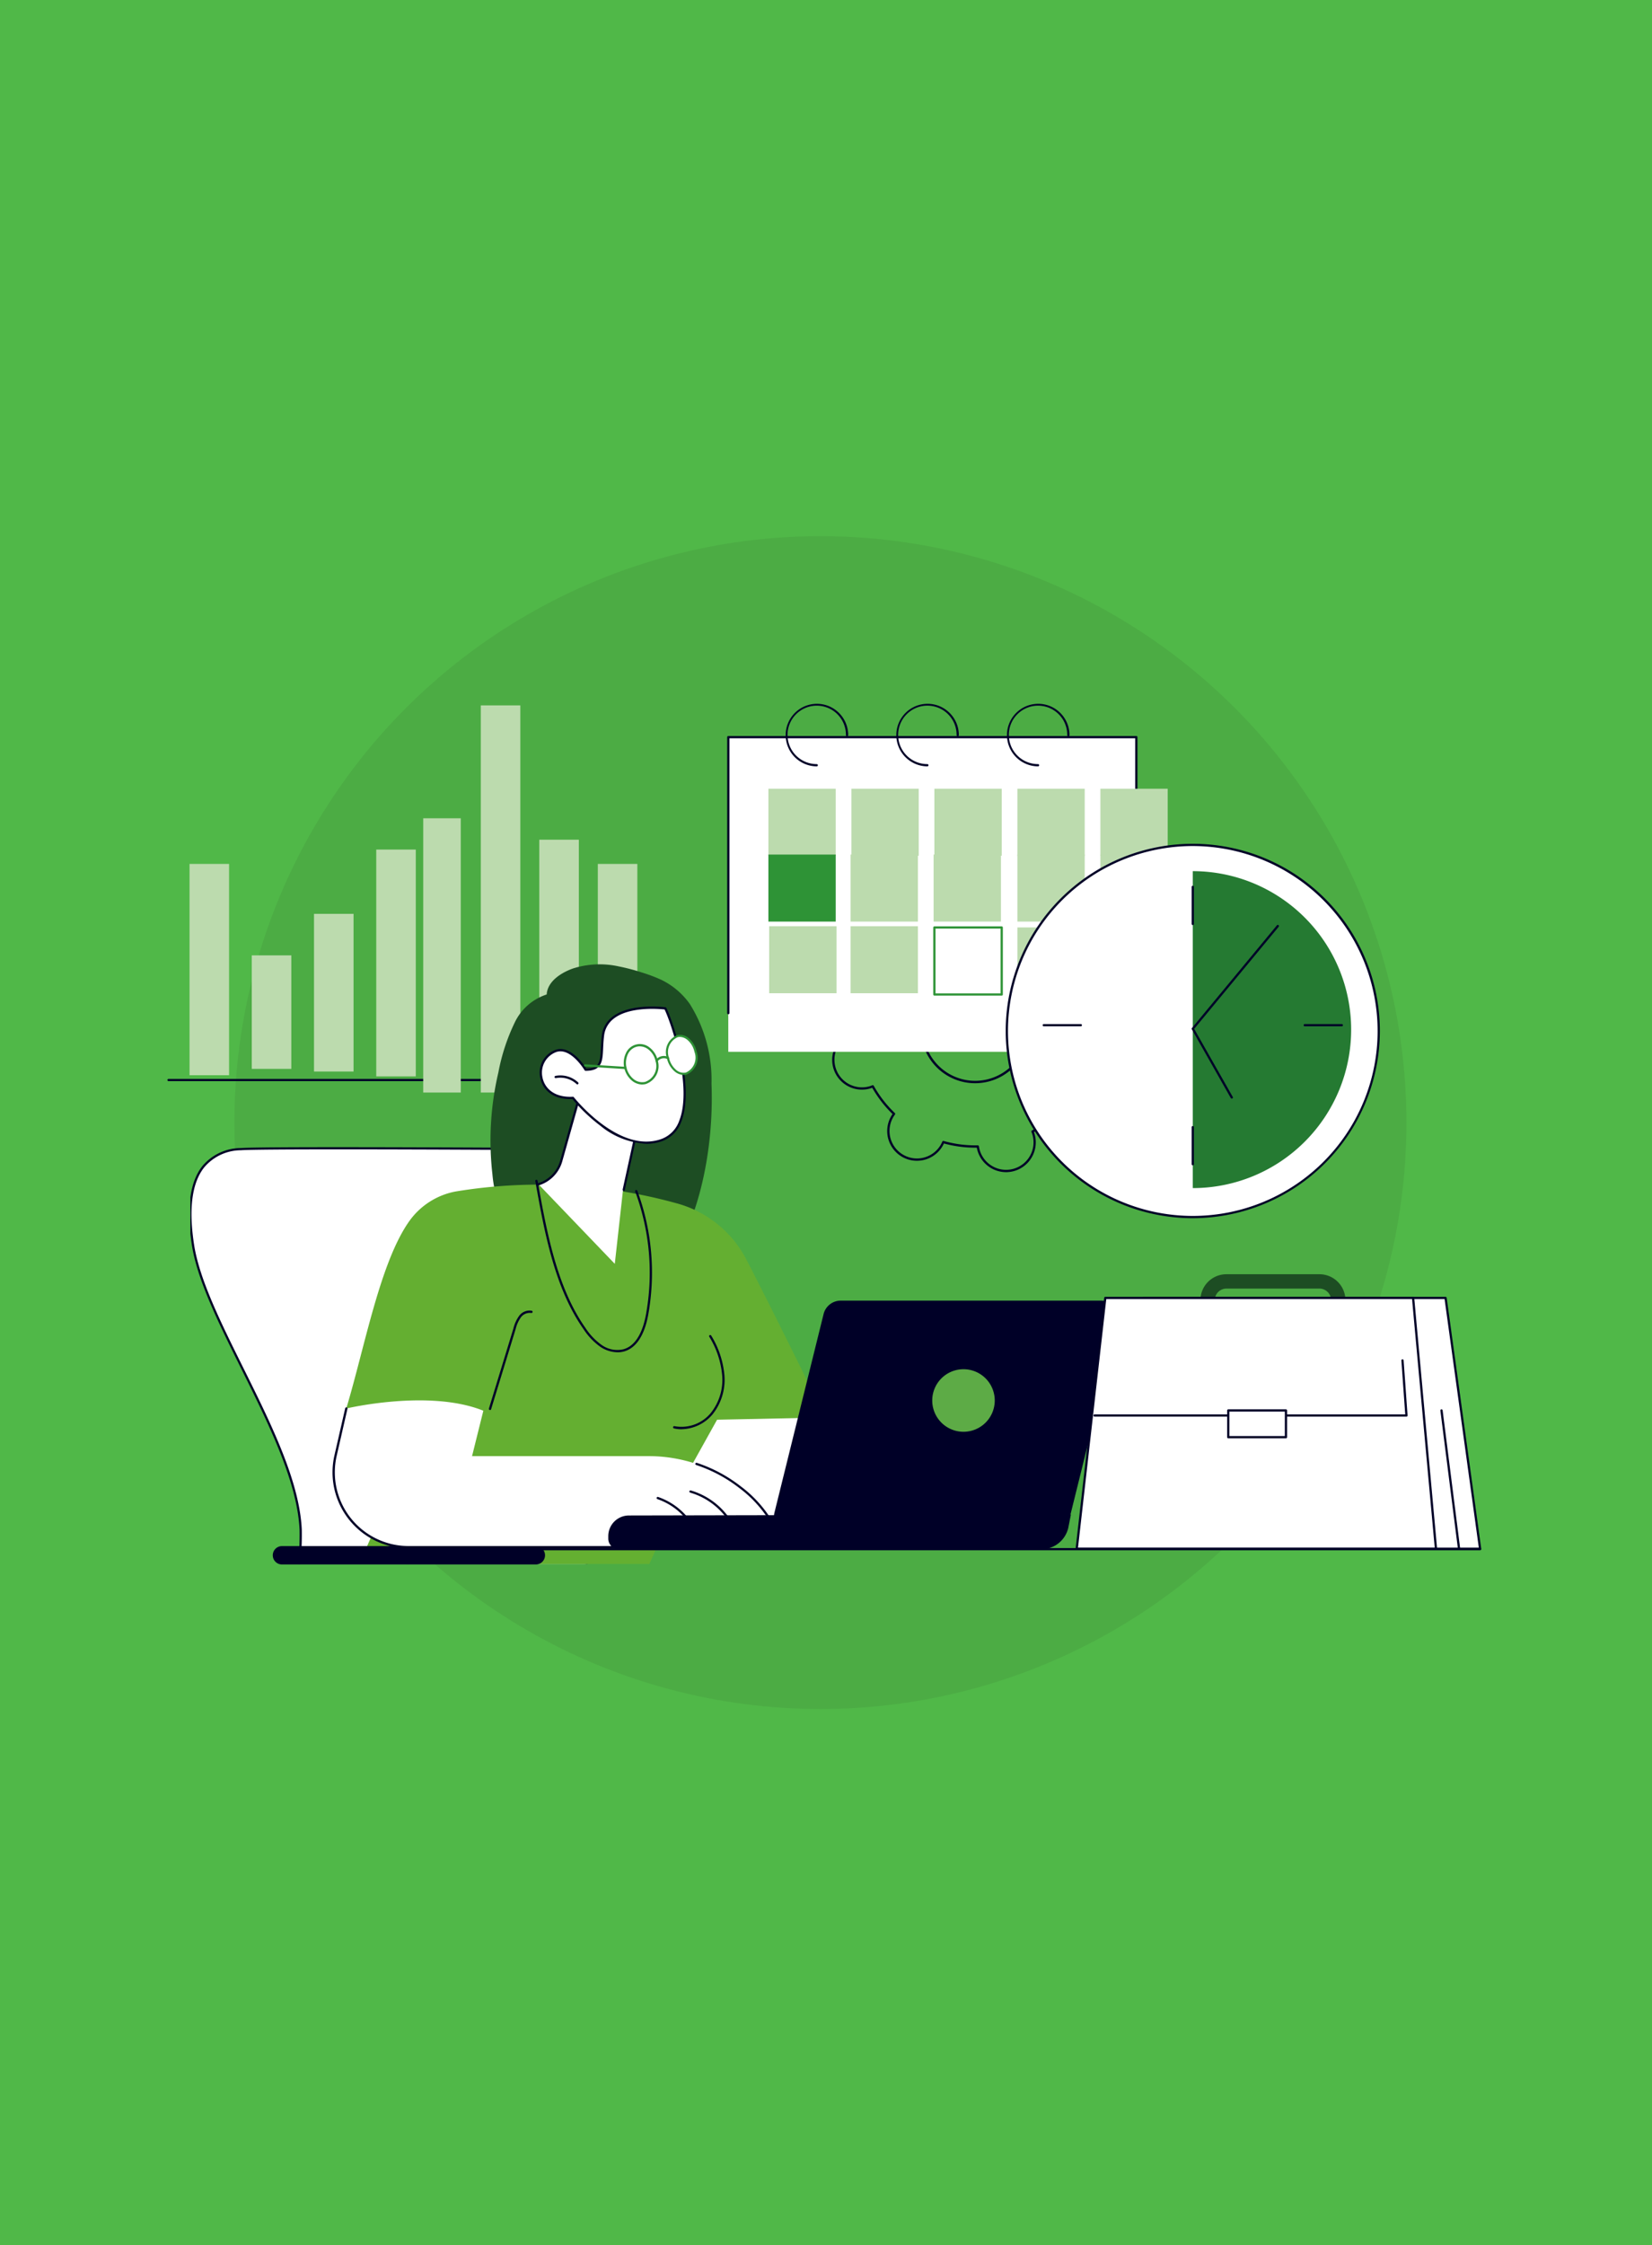
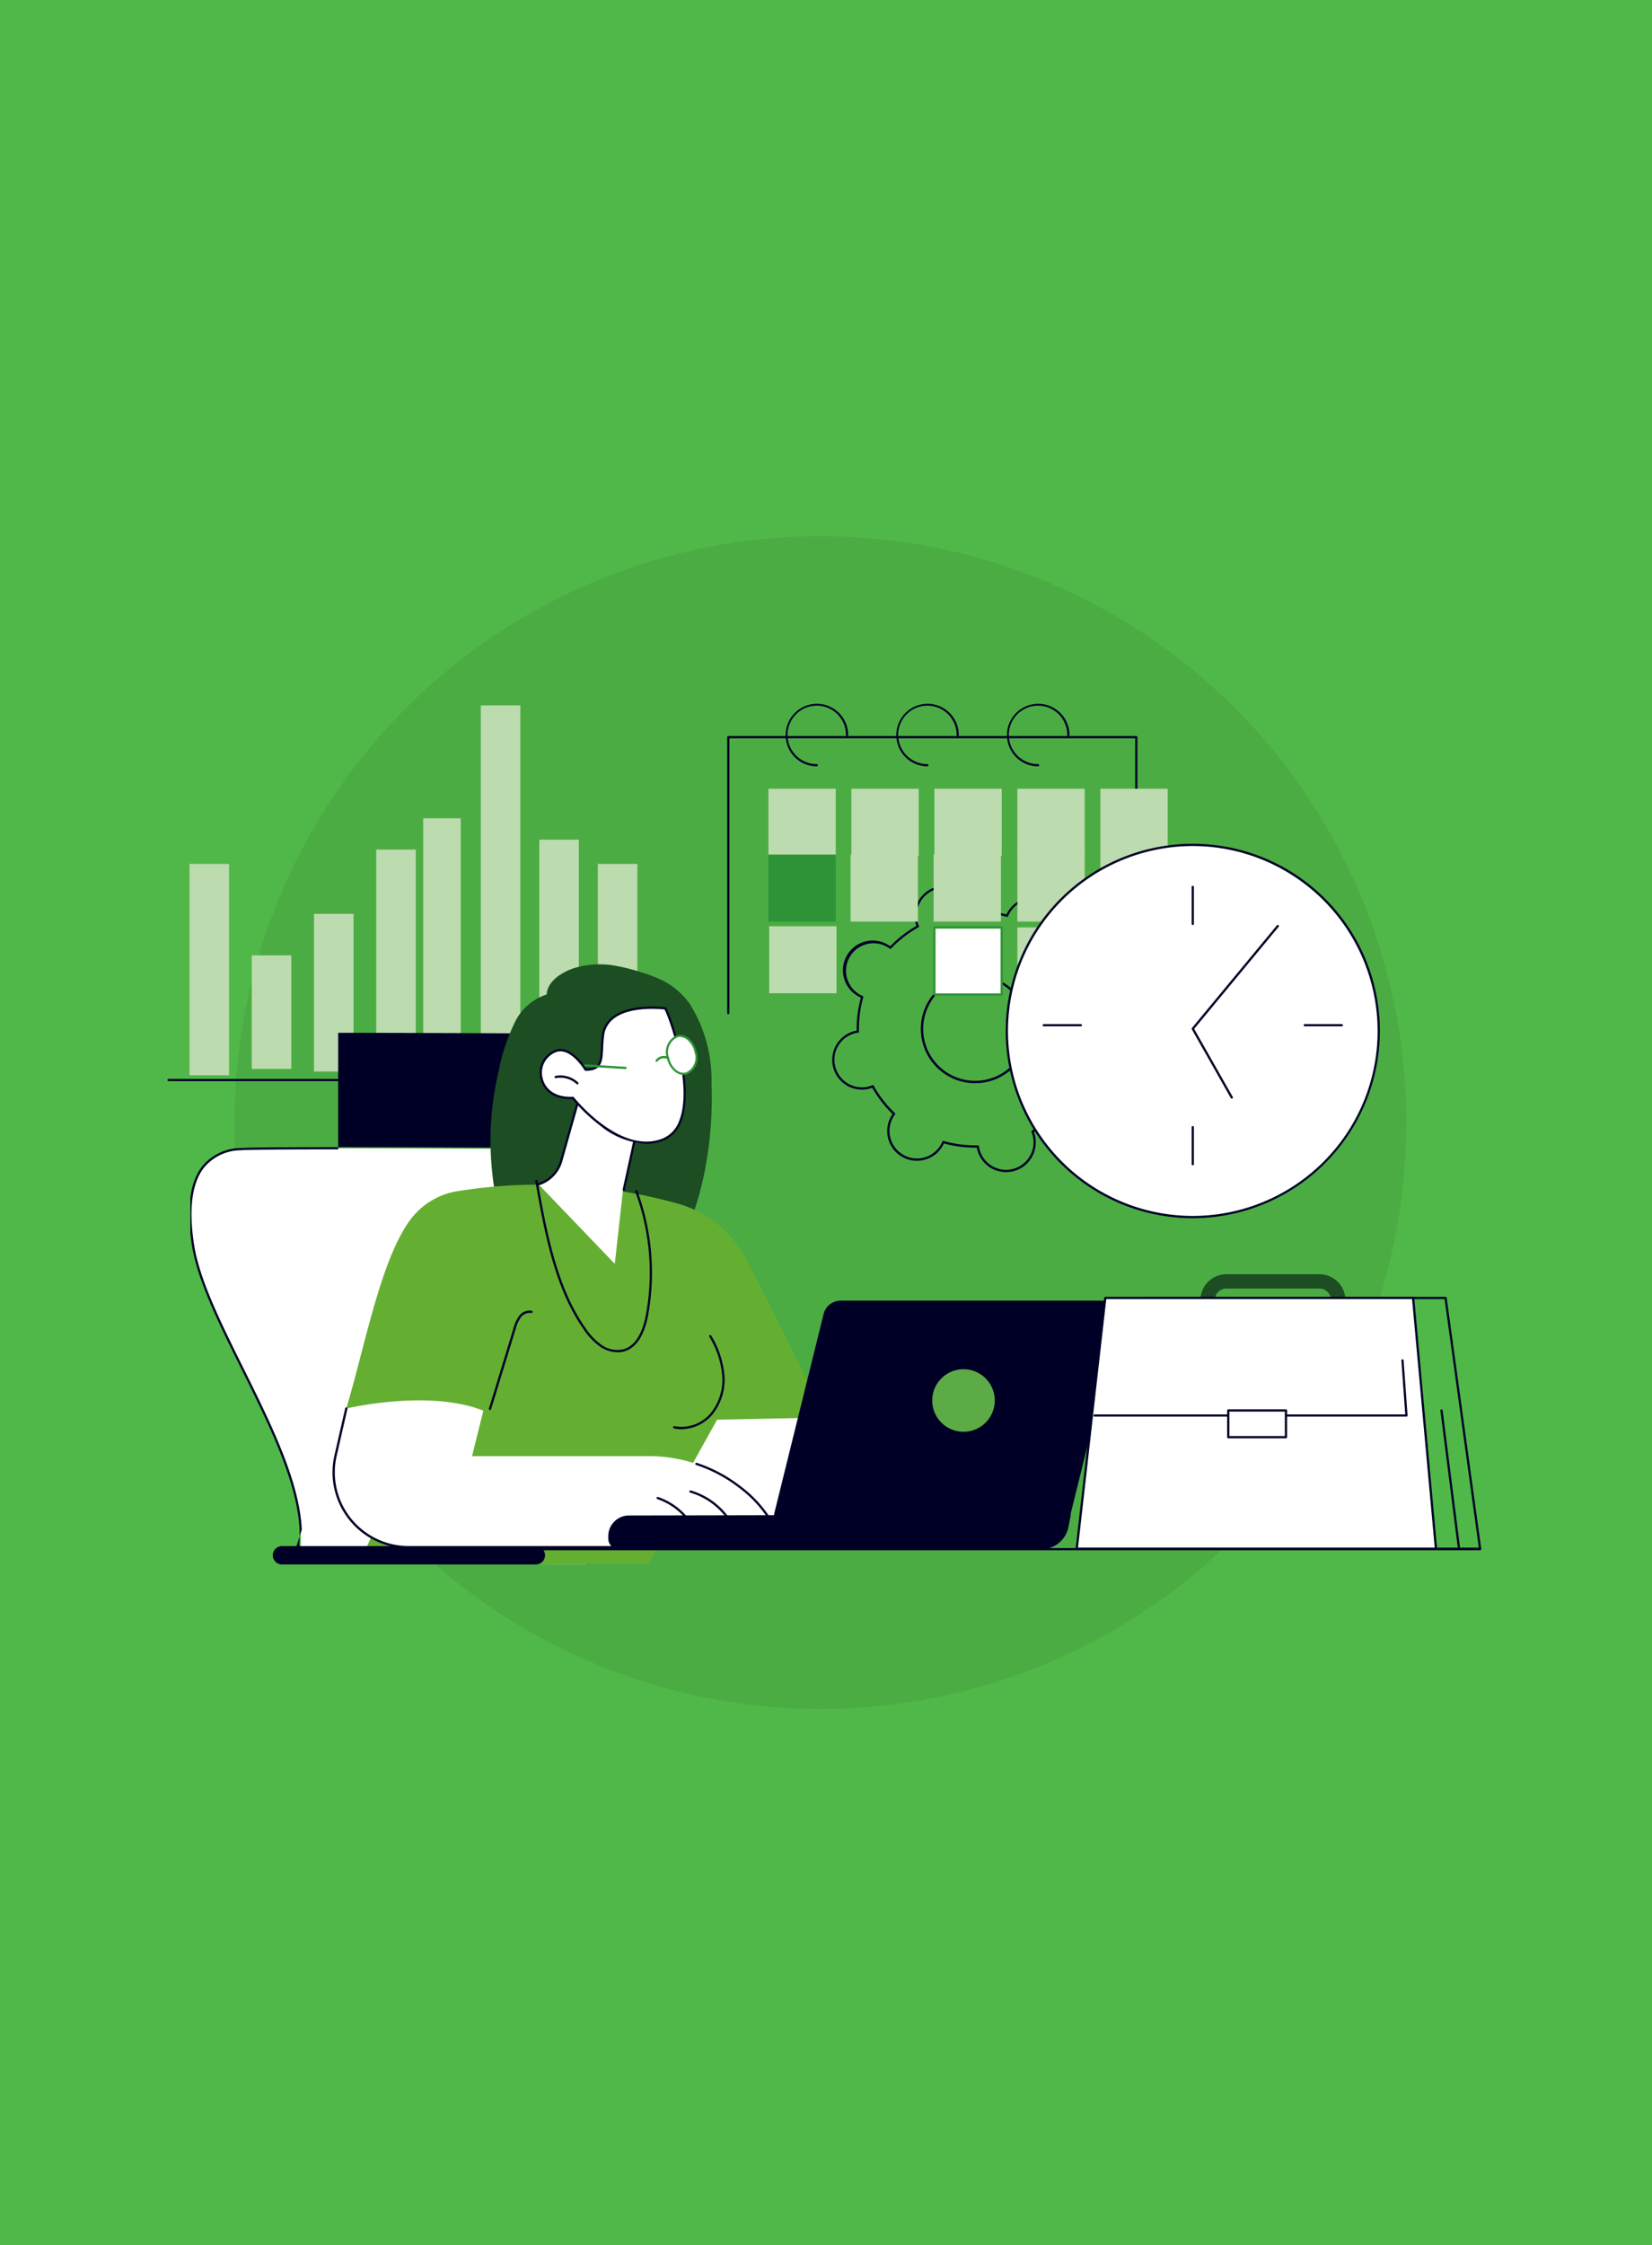
<svg xmlns="http://www.w3.org/2000/svg" width="148" height="201" viewBox="0 0 148 201">
  <defs>
    <clipPath id="a">
      <rect width="83.456" height="55.248" fill="none" />
    </clipPath>
  </defs>
  <g transform="translate(-499 565)">
    <rect width="148" height="201" transform="translate(499 -565)" fill="#50b848" />
    <circle cx="52.5" cy="52.5" r="52.5" transform="translate(520 -517)" fill="#4cac44" />
    <g transform="translate(514 -502)">
      <g transform="translate(0)">
        <path d="M47.638,132.047H2.422a.1.1,0,1,1,0-.2H47.638a.1.1,0,1,1,0,.2" transform="translate(-2.322 -98.257)" fill="#000027" />
        <rect width="3.542" height="18.916" transform="translate(1.98 14.343)" fill="#bcdbae" />
        <rect width="3.542" height="10.163" transform="translate(7.556 22.529)" fill="#bcdbae" />
        <rect width="3.542" height="14.118" transform="translate(13.132 18.812)" fill="#bcdbae" />
        <rect width="3.542" height="20.305" transform="translate(18.708 13.058)" fill="#bcdbae" />
        <rect width="3.364" height="24.553" transform="translate(22.916 10.257)" fill="#bcdbae" />
        <rect width="3.542" height="34.659" transform="translate(28.073 0.15)" fill="#bcdbae" />
        <rect width="3.542" height="22.636" transform="translate(33.315 12.174)" fill="#bcdbae" />
        <rect width="3.542" height="18.916" transform="translate(38.557 14.343)" fill="#bcdbae" />
        <g transform="translate(2.055 21.766)" clip-path="url(#a)">
          <path d="M52.122,226.5H20.194s-3.568-.178-3.924-6.421,3.746-10.88,3.389-18.728-8.58-18.55-9.65-25.506,1.784-8.383,4.281-8.562,29.449,0,29.449,0l2.141,52.44h7.135s-.624,7.046-.892,6.778" transform="translate(-9.777 -149.168)" fill="#fff" />
-           <path d="M51.878,226.341a.116.116,0,0,1-.041-.007h-31.9a3.361,3.361,0,0,1-1.894-.895c-.869-.765-1.943-2.362-2.13-5.621-.171-2.986.671-5.6,1.561-8.368A27.779,27.779,0,0,0,19.3,201.088c-.2-4.289-2.744-9.42-5.208-14.381-2.034-4.1-3.956-7.964-4.441-11.115-.5-3.269-.182-5.649.953-7.072a4.516,4.516,0,0,1,3.419-1.6c2.473-.177,29.188,0,29.457,0a.1.1,0,0,1,.1.1l2.137,52.343h7.038a.1.1,0,0,1,.1.109c0,.017-.15,1.691-.331,3.356-.372,3.429-.507,3.478-.6,3.513a.112.112,0,0,1-.04.007m.055-.179h0ZM22.759,167.037c-4.357,0-7.9.02-8.722.079a4.327,4.327,0,0,0-3.277,1.53c-1.1,1.378-1.406,3.7-.912,6.917.48,3.12,2.395,6.975,4.422,11.056,2.474,4.98,5.032,10.129,5.229,14.461a27.942,27.942,0,0,1-1.838,10.433c-.884,2.749-1.72,5.346-1.551,8.295.182,3.18,1.215,4.731,2.051,5.472a3.24,3.24,0,0,0,1.778.855h31.9a62.83,62.83,0,0,0,.805-6.577H45.619a.1.1,0,0,1-.1-.1l-2.137-52.344c-1.158-.007-12.359-.078-20.624-.078" transform="translate(-9.518 -148.906)" fill="#000027" />
+           <path d="M51.878,226.341a.116.116,0,0,1-.041-.007h-31.9a3.361,3.361,0,0,1-1.894-.895c-.869-.765-1.943-2.362-2.13-5.621-.171-2.986.671-5.6,1.561-8.368A27.779,27.779,0,0,0,19.3,201.088c-.2-4.289-2.744-9.42-5.208-14.381-2.034-4.1-3.956-7.964-4.441-11.115-.5-3.269-.182-5.649.953-7.072a4.516,4.516,0,0,1,3.419-1.6c2.473-.177,29.188,0,29.457,0a.1.1,0,0,1,.1.1l2.137,52.343h7.038a.1.1,0,0,1,.1.109c0,.017-.15,1.691-.331,3.356-.372,3.429-.507,3.478-.6,3.513a.112.112,0,0,1-.04.007m.055-.179h0ZM22.759,167.037c-4.357,0-7.9.02-8.722.079a4.327,4.327,0,0,0-3.277,1.53c-1.1,1.378-1.406,3.7-.912,6.917.48,3.12,2.395,6.975,4.422,11.056,2.474,4.98,5.032,10.129,5.229,14.461c-.884,2.749-1.72,5.346-1.551,8.295.182,3.18,1.215,4.731,2.051,5.472a3.24,3.24,0,0,0,1.778.855h31.9a62.83,62.83,0,0,0,.805-6.577H45.619a.1.1,0,0,1-.1-.1l-2.137-52.344c-1.158-.007-12.359-.078-20.624-.078" transform="translate(-9.518 -148.906)" fill="#000027" />
          <path d="M92.737,263.64l-6.885,15.332L60.936,276.6l5.082-11.481Z" transform="translate(-46.837 -219.031)" fill="#64af31" />
          <path d="M47.3,322.987a.1.1,0,0,1-.1-.1,30.984,30.984,0,0,1,1-7.815,30.135,30.135,0,0,1,8.518-14.788.1.1,0,1,1,.136.147,29.935,29.935,0,0,0-8.458,14.683,30.775,30.775,0,0,0-.993,7.765.1.1,0,0,1-.1.1h0" transform="translate(-36.884 -245.559)" fill="#000027" />
          <path d="M60.134,298.084H37.388a.822.822,0,1,1,0-1.644H60.134a.822.822,0,0,1,0,1.644" transform="translate(-29.183 -242.791)" fill="#000027" />
          <path d="M127.118,118.114a12.793,12.793,0,0,0-1.943-7.1,6.711,6.711,0,0,0-2.557-2.167,14.118,14.118,0,0,0-1.771-.665,17.512,17.512,0,0,0-2.013-.529,7.908,7.908,0,0,0-4.118.176c-1.024.362-2.29,1.128-2.365,2.33a4.816,4.816,0,0,0-2.867,2.52,17.787,17.787,0,0,0-1.461,4.459,26.652,26.652,0,0,0-.536,9.1,12.088,12.088,0,0,0,3.161,7.165,9.688,9.688,0,0,0,6.773,2.672,9.794,9.794,0,0,0,3.7-.707,6.026,6.026,0,0,0,2.711-2.009c2.454-4.1,3.492-10.018,3.284-15.245" transform="translate(-80.429 -105.895)" fill="#1d4d23" />
          <path d="M180.8,255.839h-19.1l1.363-11.092,10.459-2.034Z" transform="translate(-119.835 -203.871)" fill="#fff" />
          <path d="M180.541,255.676h-19.1a.1.1,0,0,1-.075-.034.1.1,0,0,1-.025-.079l1.363-11.091a.1.1,0,0,1,.08-.086l10.459-2.034a.1.1,0,0,1,.107.05l7.276,13.126a.1.1,0,0,1-.088.149m-18.984-.2H180.37l-7.158-12.913L162.9,244.568Z" transform="translate(-119.572 -203.607)" fill="#050605" />
          <path d="M93.688,199.973l9.682-.2s-4.331-8.881-7.053-14.13A9.967,9.967,0,0,0,90,180.582a46.078,46.078,0,0,0-19.752-1.038,6.586,6.586,0,0,0-4.147,2.668c-2.613,3.7-3.978,11.264-5.634,16.757l10.687.2-2.546,8.894,20.637-.118Z" transform="translate(-46.5 -157.639)" fill="#64af31" />
          <path d="M106.916,228.783a.1.1,0,0,1-.029,0,.1.1,0,0,1-.067-.125l2.2-7.188a3.25,3.25,0,0,1,.5-1.1,1.158,1.158,0,0,1,1.132-.467.1.1,0,1,1-.046.2.98.98,0,0,0-.929.4,3.053,3.053,0,0,0-.463,1.036l-2.2,7.187a.1.1,0,0,1-.1.071" transform="translate(-80.073 -187.325)" fill="#000027" />
          <path d="M129.262,192.884a2.833,2.833,0,0,1-1.533-.487,5.8,5.8,0,0,1-1.5-1.568c-2.615-3.7-3.52-8.75-4.318-13.2l-.012-.069a.1.1,0,1,1,.2-.035l.012.069c.795,4.431,1.7,9.454,4.285,13.122a5.625,5.625,0,0,0,1.448,1.515,2.418,2.418,0,0,0,1.961.381c1.23-.352,1.759-1.829,1.988-3.006a20.924,20.924,0,0,0-.947-11.115.1.1,0,1,1,.187-.073,21.133,21.133,0,0,1,.957,11.226c-.342,1.766-1.078,2.859-2.129,3.161a2.148,2.148,0,0,1-.593.081" transform="translate(-90.995 -156.587)" fill="#000027" />
          <path d="M167.45,236.317a2.994,2.994,0,0,1-.675-.076.1.1,0,0,1,.045-.2,3.407,3.407,0,0,0,3.237-1.158,4.753,4.753,0,0,0,1.037-3.4,7.942,7.942,0,0,0-1.157-3.454.1.1,0,0,1,.173-.1,8.139,8.139,0,0,1,1.183,3.542,4.953,4.953,0,0,1-1.085,3.543,3.724,3.724,0,0,1-2.758,1.3" transform="translate(-123.451 -193.129)" fill="#000027" />
          <path d="M96.6,262.245H63.05a6.7,6.7,0,0,1-6.533-8.2l.965-4.215s7.428-1.759,12.276.2l-1.012,4.065H84.478a13.443,13.443,0,0,1,8.279,2.781,10.928,10.928,0,0,1,3.847,5.372" transform="translate(-43.511 -208.501)" fill="#fff" />
          <path d="M96.342,263.992H62.788a6.8,6.8,0,0,1-6.631-8.321l.965-4.215a.1.1,0,0,1,.2.045l-.965,4.215a6.6,6.6,0,0,0,6.435,8.075H96.2a10.8,10.8,0,0,0-3.771-5.193,12.872,12.872,0,0,0-3.872-2.064.1.1,0,1,1,.063-.19,13.064,13.064,0,0,1,3.933,2.1,10.968,10.968,0,0,1,3.881,5.421.1.1,0,0,1-.1.13" transform="translate(-43.249 -210.148)" fill="#000027" />
          <path d="M176.138,282.173a.1.1,0,0,1-.093-.063,6.2,6.2,0,0,0-3.982-3.559.1.1,0,1,1,.055-.193,6.408,6.408,0,0,1,4.113,3.677.1.1,0,0,1-.093.138" transform="translate(-127.286 -229.69)" fill="#000027" />
          <path d="M164.868,283.78a.1.1,0,0,1-.092-.06,5.747,5.747,0,0,0-3.366-3.059.1.1,0,1,1,.064-.19,5.95,5.95,0,0,1,3.486,3.168.1.1,0,0,1-.051.132.1.1,0,0,1-.041.009" transform="translate(-119.572 -231.22)" fill="#000027" />
          <path d="M130.49,156.8l-.718,6.454-6.837-7.123a3.047,3.047,0,0,0,2.041-2.084l1.86-6.578,5.174,2.6Z" transform="translate(-91.749 -134.874)" fill="#fff" />
          <path d="M130.313,156.455l-.021,0a.1.1,0,0,1-.077-.119l1.417-6.479-5-2.508-1.827,6.461a3.134,3.134,0,0,1-2.107,2.153.1.1,0,0,1-.059-.192,2.934,2.934,0,0,0,1.973-2.015l1.86-6.578a.1.1,0,0,1,.142-.062l5.174,2.6a.1.1,0,0,1,.053.111l-1.434,6.555a.1.1,0,0,1-.1.079" transform="translate(-91.486 -134.61)" fill="#000027" />
          <path d="M127.706,127.083s-1.254-2.118-2.627-1.69c-2.093.651-1.958,4.391,1.491,4.211,0,0,4.08,5.212,7.994,3.765s1.043-10.261.284-11.772c0,0-5.2-.692-5.588,2.443-.226,1.824.212,3.044-1.555,3.044" transform="translate(-92.305 -116.087)" fill="#fff" />
          <path d="M132.879,133.448a7.046,7.046,0,0,1-4.1-1.61,15.074,15.074,0,0,1-2.516-2.4c-1.86.078-2.709-.944-2.886-1.932a2.16,2.16,0,0,1,1.412-2.477c1.327-.413,2.506,1.355,2.713,1.686,1.229-.019,1.26-.671,1.315-1.842.016-.333.034-.71.084-1.114a2.435,2.435,0,0,1,.957-1.684c1.612-1.245,4.617-.862,4.744-.845a.1.1,0,0,1,.077.054c.611,1.216,2.568,7.068,1.344,10.172a2.861,2.861,0,0,1-1.683,1.739,4.17,4.17,0,0,1-1.455.256m-6.574-4.216a.1.1,0,0,1,.079.039c.041.052,4.08,5.138,7.881,3.733a2.669,2.669,0,0,0,1.566-1.624c1.185-3-.685-8.663-1.313-9.96-.41-.046-3.109-.3-4.543.811a2.241,2.241,0,0,0-.88,1.55c-.049.4-.067.769-.082,1.1-.056,1.18-.1,2.033-1.572,2.033a.1.1,0,0,1-.087-.049c-.012-.021-1.229-2.045-2.511-1.646a1.967,1.967,0,0,0-1.274,2.25c.164.914.968,1.857,2.73,1.765h.005" transform="translate(-92.039 -115.816)" fill="#000027" />
          <path d="M130.218,144.353a.1.1,0,0,1-.069-.028,2.129,2.129,0,0,0-1.854-.535.1.1,0,0,1-.039-.2,2.334,2.334,0,0,1,2.031.586.1.1,0,0,1-.069.173" transform="translate(-95.546 -132.037)" fill="#000027" />
          <path d="M153.856,135.127a1.458,1.458,0,1,1-1.785-1.353,1.6,1.6,0,0,1,1.785,1.353" transform="translate(-112.086 -124.932)" fill="#fff" />
-           <path d="M152.308,136.993a1.468,1.468,0,0,1-.887-.314,2.072,2.072,0,0,1-.577-2.5,1.373,1.373,0,0,1,2.126-.492,1.994,1.994,0,0,1,.72,1.148,1.7,1.7,0,0,1-1.085,2.12,1.316,1.316,0,0,1-.3.034m-.226-3.415a1.112,1.112,0,0,0-.252.029,1.219,1.219,0,0,0-.807.667,1.871,1.871,0,0,0,.519,2.246,1.219,1.219,0,0,0,1.019.244,1.5,1.5,0,0,0,.935-1.879,1.794,1.794,0,0,0-.646-1.033,1.27,1.27,0,0,0-.767-.273" transform="translate(-111.822 -124.668)" fill="#2e9336" />
          <path d="M167.349,132.117a1.547,1.547,0,0,1-.848,1.962c-.682.158-1.409-.465-1.623-1.39a1.547,1.547,0,0,1,.848-1.962c.682-.158,1.409.465,1.623,1.39" transform="translate(-122.09 -122.73)" fill="#fff" />
          <path d="M166.039,133.95a1.285,1.285,0,0,1-.832-.337,2.151,2.151,0,0,1-.667-1.152,1.64,1.64,0,0,1,.919-2.075,1.213,1.213,0,0,1,1.07.309,2.151,2.151,0,0,1,.667,1.152,1.64,1.64,0,0,1-.918,2.075,1.053,1.053,0,0,1-.238.027m-.344-3.4a.854.854,0,0,0-.194.022,1.459,1.459,0,0,0-.777,1.849,1.964,1.964,0,0,0,.605,1.051,1.03,1.03,0,0,0,.9.268,1.458,1.458,0,0,0,.777-1.849,1.962,1.962,0,0,0-.605-1.051,1.1,1.1,0,0,0-.71-.291" transform="translate(-121.844 -122.482)" fill="#2e9336" />
          <path d="M161.079,137.717a.1.1,0,0,1-.077-.164.908.908,0,0,1,1.146-.258.1.1,0,0,1-.1.173.723.723,0,0,0-.89.213.1.1,0,0,1-.077.036" transform="translate(-119.309 -127.422)" fill="#2e9336" />
          <path d="M141.438,140.36h-.006l-3.614-.223a.1.1,0,0,1,.012-.2l3.614.223a.1.1,0,0,1-.006.2" transform="translate(-102.462 -129.419)" fill="#2e9336" />
          <path d="M184.256,289.289h-37.69a.942.942,0,0,1-.942-.942v-.222a1.853,1.853,0,0,1,1.853-1.853l39.592-.083-.234,1.194a2.477,2.477,0,0,1-2.579,1.905" transform="translate(-108.185 -235.365)" fill="#000027" />
          <path d="M224.506,237.718H201.2a1.532,1.532,0,0,1-1.487-1.9l4.4-17.77a1.532,1.532,0,0,1,1.487-1.163h23.307a1.532,1.532,0,0,1,1.487,1.9l-4.4,17.77a1.532,1.532,0,0,1-1.487,1.163" transform="translate(-147.334 -185.16)" fill="#000027" />
          <path d="M224.374,237.636H201.067a1.582,1.582,0,0,1-1.536-1.963l4.4-17.77a1.58,1.58,0,0,1,1.536-1.2h23.307a1.582,1.582,0,0,1,1.536,1.963l-4.405,17.77a1.579,1.579,0,0,1-1.536,1.2m-18.9-20.834a1.479,1.479,0,0,0-1.438,1.125l-4.4,17.77a1.482,1.482,0,0,0,1.438,1.838h23.307a1.479,1.479,0,0,0,1.438-1.125l4.4-17.77a1.482,1.482,0,0,0-1.438-1.838Z" transform="translate(-147.202 -185.029)" fill="#000027" />
          <path d="M256.525,241.775a2.8,2.8,0,1,1-2.8-2.8,2.8,2.8,0,0,1,2.8,2.8" transform="translate(-184.462 -201.161)" fill="#5dab46" />
        </g>
        <g transform="translate(26.457)">
          <path d="M215.844,297.273H124.8a.1.1,0,0,1,0-.2h91.042a.1.1,0,1,1,0,.2" transform="translate(-124.701 -221.483)" fill="#000027" />
          <path d="M365.789,206.111v-2.129a1.043,1.043,0,0,1,1.041-1.041h8.336a1.043,1.043,0,0,1,1.042,1.041v2.129h1.285v-2.129a2.329,2.329,0,0,0-2.327-2.327h-8.336a2.33,2.33,0,0,0-2.327,2.327v2.129Z" transform="translate(-298.416 -150.579)" fill="#1d4d23" />
          <path d="M362.543,214.635h-1.41a1.265,1.265,0,1,1,0-2.529h1.41a1.265,1.265,0,0,1,0,2.529" transform="translate(-295.058 -158.268)" fill="#fff" />
          <path d="M362.771,214.471h-2.392a.875.875,0,0,1-.874-.874v-.982a.875.875,0,0,1,.874-.874h2.392a.875.875,0,0,1,.874.874v.982a.875.875,0,0,1-.874.874m-2.392-2.529a.674.674,0,0,0-.673.673v.982a.674.674,0,0,0,.673.673h2.392a.674.674,0,0,0,.673-.673v-.982a.674.674,0,0,0-.673-.673Z" transform="translate(-294.795 -158.007)" fill="#000027" />
          <path d="M404.63,214.635h-1.41a1.265,1.265,0,1,1,0-2.529h1.41a1.265,1.265,0,1,1,0,2.529" transform="translate(-325.546 -158.268)" fill="#fff" />
          <path d="M404.858,214.471h-2.392a.875.875,0,0,1-.874-.874v-.982a.875.875,0,0,1,.874-.874h2.392a.875.875,0,0,1,.874.874v.982a.875.875,0,0,1-.874.874m-2.392-2.529a.674.674,0,0,0-.673.673v.982a.674.674,0,0,0,.673.673h2.392a.674.674,0,0,0,.673-.673v-.982a.674.674,0,0,0-.673-.673Z" transform="translate(-325.283 -158.007)" fill="#000027" />
-           <path d="M370.822,238.285H338.639l2.05-22.448h27.039Z" transform="translate(-279.679 -162.636)" fill="#fff" />
          <path d="M370.558,238.122H338.376a.1.1,0,0,1-.1-.109l2.049-22.448a.1.1,0,0,1,.1-.091h27.039a.1.1,0,0,1,.1.087l3.094,22.448a.1.1,0,0,1-.1.114m-32.072-.2h31.958l-3.066-22.248h-26.86Z" transform="translate(-279.416 -162.373)" fill="#000027" />
          <path d="M444.178,264.592a.1.1,0,0,1-.1-.088l-1.572-12.378a.1.1,0,1,1,.2-.025l1.572,12.378a.1.1,0,0,1-.087.112h-.013" transform="translate(-354.921 -188.842)" fill="#000027" />
          <path d="M356.475,238.285H324.292l2.557-22.448h27.576Z" transform="translate(-269.286 -162.636)" fill="#fff" />
          <path d="M356.21,238.122H324.028a.1.1,0,0,1-.1-.112l2.558-22.448a.1.1,0,0,1,.1-.089h27.576a.1.1,0,0,1,.1.091l2.05,22.448a.1.1,0,0,1-.1.109m-32.07-.2H356.1l-2.031-22.248H326.675Z" transform="translate(-269.022 -162.373)" fill="#000027" />
          <path d="M357.763,240.894H329.821a.1.1,0,0,1,0-.2h27.834l-.346-4.824a.1.1,0,1,1,.2-.014l.354,4.932a.1.1,0,0,1-.1.107" transform="translate(-273.219 -177.07)" fill="#000027" />
          <rect width="5.169" height="2.392" transform="translate(68.582 63.271)" fill="#fff" />
          <path d="M378.457,254.606h-5.169a.1.1,0,0,1-.1-.1v-2.392a.1.1,0,0,1,.1-.1h5.169a.1.1,0,0,1,.1.1v2.392a.1.1,0,0,1-.1.1m-5.069-.2h4.968v-2.191h-4.968Z" transform="translate(-304.707 -188.842)" fill="#000027" />
          <path d="M260.369,92.2a2.666,2.666,0,0,1-2.564-1.964c-.019-.071-.036-.147-.05-.23a10.53,10.53,0,0,1-2.95-.375c-.035.077-.07.146-.106.21a2.662,2.662,0,1,1-4.622-2.643c.037-.064.079-.13.127-.2a10.559,10.559,0,0,1-1.821-2.353c-.079.03-.152.054-.223.073a2.663,2.663,0,0,1-1.4-5.139c.071-.019.147-.036.23-.05a10.553,10.553,0,0,1,.375-2.952c-.077-.035-.146-.07-.21-.106a2.663,2.663,0,1,1,2.64-4.624c.064.036.129.078.2.127a10.55,10.55,0,0,1,2.351-1.822c-.03-.079-.054-.153-.073-.224a2.661,2.661,0,1,1,5.135-1.4c.019.071.036.147.05.23a10.513,10.513,0,0,1,2.95.375c.035-.077.07-.146.106-.21a2.662,2.662,0,1,1,4.622,2.643c-.037.064-.079.13-.127.2a10.558,10.558,0,0,1,1.821,2.353c.079-.03.152-.054.224-.073a2.663,2.663,0,0,1,1.4,5.139c-.071.019-.147.036-.23.05a10.565,10.565,0,0,1-.375,2.952c.077.035.146.07.21.106a2.663,2.663,0,1,1-2.64,4.624c-.064-.037-.129-.079-.2-.127a10.53,10.53,0,0,1-2.351,1.822c.03.079.054.152.073.224a2.666,2.666,0,0,1-2.571,3.365m-2.529-2.4a.1.1,0,0,1,.1.086,2.541,2.541,0,0,0,.059.294,2.461,2.461,0,1,0,4.748-1.3,2.421,2.421,0,0,0-.1-.283.1.1,0,0,1,.044-.125,10.333,10.333,0,0,0,2.441-1.892.1.1,0,0,1,.133-.011,2.493,2.493,0,0,0,.249.166,2.462,2.462,0,0,0,2.441-4.276,2.487,2.487,0,0,0-.269-.131.1.1,0,0,1-.058-.12,10.364,10.364,0,0,0,.389-3.065.1.1,0,0,1,.086-.1,2.427,2.427,0,0,0,.293-.06,2.463,2.463,0,1,0-1.578-4.654.1.1,0,0,1-.126-.044,10.354,10.354,0,0,0-1.891-2.443.1.1,0,0,1-.011-.133,2.461,2.461,0,1,0-4.108-2.693,2.507,2.507,0,0,0-.131.27.1.1,0,0,1-.12.058,10.333,10.333,0,0,0-3.063-.39.1.1,0,0,1-.1-.086,2.54,2.54,0,0,0-.059-.294,2.461,2.461,0,1,0-4.748,1.3,2.532,2.532,0,0,0,.1.283.1.1,0,0,1-.044.125,10.357,10.357,0,0,0-2.441,1.892.1.1,0,0,1-.132.011,2.374,2.374,0,0,0-.249-.166,2.462,2.462,0,0,0-2.441,4.276,2.491,2.491,0,0,0,.269.131.1.1,0,0,1,.058.12,10.366,10.366,0,0,0-.389,3.065.1.1,0,0,1-.085.1,2.447,2.447,0,0,0-2.02,3.083,2.461,2.461,0,0,0,3.022,1.728,2.523,2.523,0,0,0,.283-.1.1.1,0,0,1,.126.044,10.36,10.36,0,0,0,1.891,2.443.1.1,0,0,1,.011.132,2.5,2.5,0,0,0-.165.25,2.461,2.461,0,1,0,4.274,2.444,2.52,2.52,0,0,0,.131-.269.1.1,0,0,1,.12-.058,10.353,10.353,0,0,0,3.063.39h0m-.243-5.56a4.864,4.864,0,1,1,1.285-.173,4.888,4.888,0,0,1-1.285.173m.013-9.523a4.663,4.663,0,0,0-4.5,5.887,4.654,4.654,0,1,0,4.5-5.887" transform="translate(-211.699 -50.263)" fill="#000027" />
-           <rect width="36.553" height="28.171" transform="translate(23.79 2.992)" fill="#fff" />
          <path d="M247.315,35.405a.1.1,0,0,1-.1-.1V10.694H210.862V35.3a.1.1,0,1,1-.2,0V10.593a.1.1,0,0,1,.1-.1h36.553a.1.1,0,0,1,.1.1V35.3a.1.1,0,0,1-.1.1" transform="translate(-186.971 -7.601)" fill="#000027" />
          <path d="M304.3,5.608a2.8,2.8,0,1,1,2.818-2.8.1.1,0,1,1-.2,0,2.617,2.617,0,1,0-2.617,2.6.1.1,0,0,1,0,.2" transform="translate(-252.762)" fill="#000027" />
          <path d="M268.331,5.608a2.8,2.8,0,1,1,2.818-2.8.1.1,0,1,1-.2,0,2.618,2.618,0,1,0-2.618,2.6.1.1,0,1,1,0,.2" transform="translate(-226.706)" fill="#000027" />
          <path d="M232.363,5.608a2.8,2.8,0,1,1,2.818-2.8.1.1,0,1,1-.2,0,2.617,2.617,0,1,0-2.617,2.6.1.1,0,0,1,0,.2" transform="translate(-200.651)" fill="#000027" />
          <rect width="6.032" height="6.001" transform="translate(57.125 7.611)" fill="#bcdbae" />
          <rect width="6.032" height="6.001" transform="translate(49.689 7.611)" fill="#bcdbae" />
          <rect width="6.032" height="6.001" transform="translate(42.253 7.611)" fill="#bcdbae" />
          <rect width="6.032" height="6.001" transform="translate(34.818 7.611)" fill="#bcdbae" />
          <rect width="6.032" height="6.001" transform="translate(27.382 7.611)" fill="#bcdbae" />
          <rect width="6.032" height="6.001" transform="translate(57.125 13.505)" fill="#bcdbae" />
          <rect width="6.032" height="6.001" transform="translate(49.689 13.505)" fill="#bcdbae" />
          <rect width="6.032" height="6.001" transform="translate(42.183 13.505)" fill="#bcdbae" />
          <rect width="6.032" height="6.001" transform="translate(34.747 13.505)" fill="#bcdbae" />
-           <rect width="6.032" height="6.001" transform="translate(34.747 19.919)" fill="#bcdbae" />
          <rect width="6.032" height="6.001" transform="translate(27.452 19.919)" fill="#bcdbae" />
          <rect width="6.032" height="6.001" transform="translate(27.382 13.505)" fill="#2e9336" />
          <rect width="6.032" height="6.001" transform="translate(57.125 20.028)" fill="#bcdbae" />
          <rect width="6.032" height="6.001" transform="translate(49.689 20.028)" fill="#bcdbae" />
          <rect width="6.032" height="6.001" transform="translate(42.253 20.028)" fill="#fff" />
          <path d="M283.788,85.052h-6.032a.1.1,0,0,1-.1-.1v-6a.1.1,0,0,1,.1-.1h6.032a.1.1,0,0,1,.1.1v6a.1.1,0,0,1-.1.1m-5.932-.2h5.832v-5.8h-5.832Z" transform="translate(-235.502 -58.919)" fill="#2e9336" />
          <path d="M334.888,69.29A16.659,16.659,0,1,1,318.23,52.631,16.658,16.658,0,0,1,334.888,69.29" transform="translate(-252.827 -39.995)" fill="#fff" />
          <path d="M317.966,85.784a16.759,16.759,0,1,1,16.759-16.759,16.778,16.778,0,0,1-16.759,16.759m0-33.317a16.558,16.558,0,1,0,16.559,16.558,16.577,16.577,0,0,0-16.559-16.558" transform="translate(-252.563 -39.726)" fill="#000027" />
-           <path d="M362.017,75.786V61.6a14.186,14.186,0,0,1,0,28.373Z" transform="translate(-296.614 -46.609)" fill="#257a32" />
          <path d="M361.753,67.79a.1.1,0,0,1-.1-.1V64.37a.1.1,0,1,1,.2,0V67.69a.1.1,0,0,1-.1.1" transform="translate(-296.351 -47.974)" fill="#000027" />
          <path d="M361.753,152.631a.1.1,0,0,1-.1-.1v-3.319a.1.1,0,1,1,.2,0v3.319a.1.1,0,0,1-.1.1" transform="translate(-296.351 -111.304)" fill="#000027" />
          <path d="M316.631,112.914h-3.319a.1.1,0,1,1,0-.2h3.319a.1.1,0,0,1,0,.2" transform="translate(-261.259 -84.034)" fill="#000027" />
          <path d="M401.472,112.914h-3.319a.1.1,0,0,1,0-.2h3.319a.1.1,0,0,1,0,.2" transform="translate(-322.718 -84.034)" fill="#000027" />
          <path d="M365.246,94.9a.1.1,0,0,1-.087-.051l-3.492-6.154a.1.1,0,0,1,.01-.114l7.616-9.194a.1.1,0,0,1,.155.128l-7.572,9.141,3.458,6.093a.1.1,0,0,1-.038.137.1.1,0,0,1-.049.013" transform="translate(-296.351 -59.547)" fill="#000027" />
        </g>
      </g>
    </g>
  </g>
</svg>